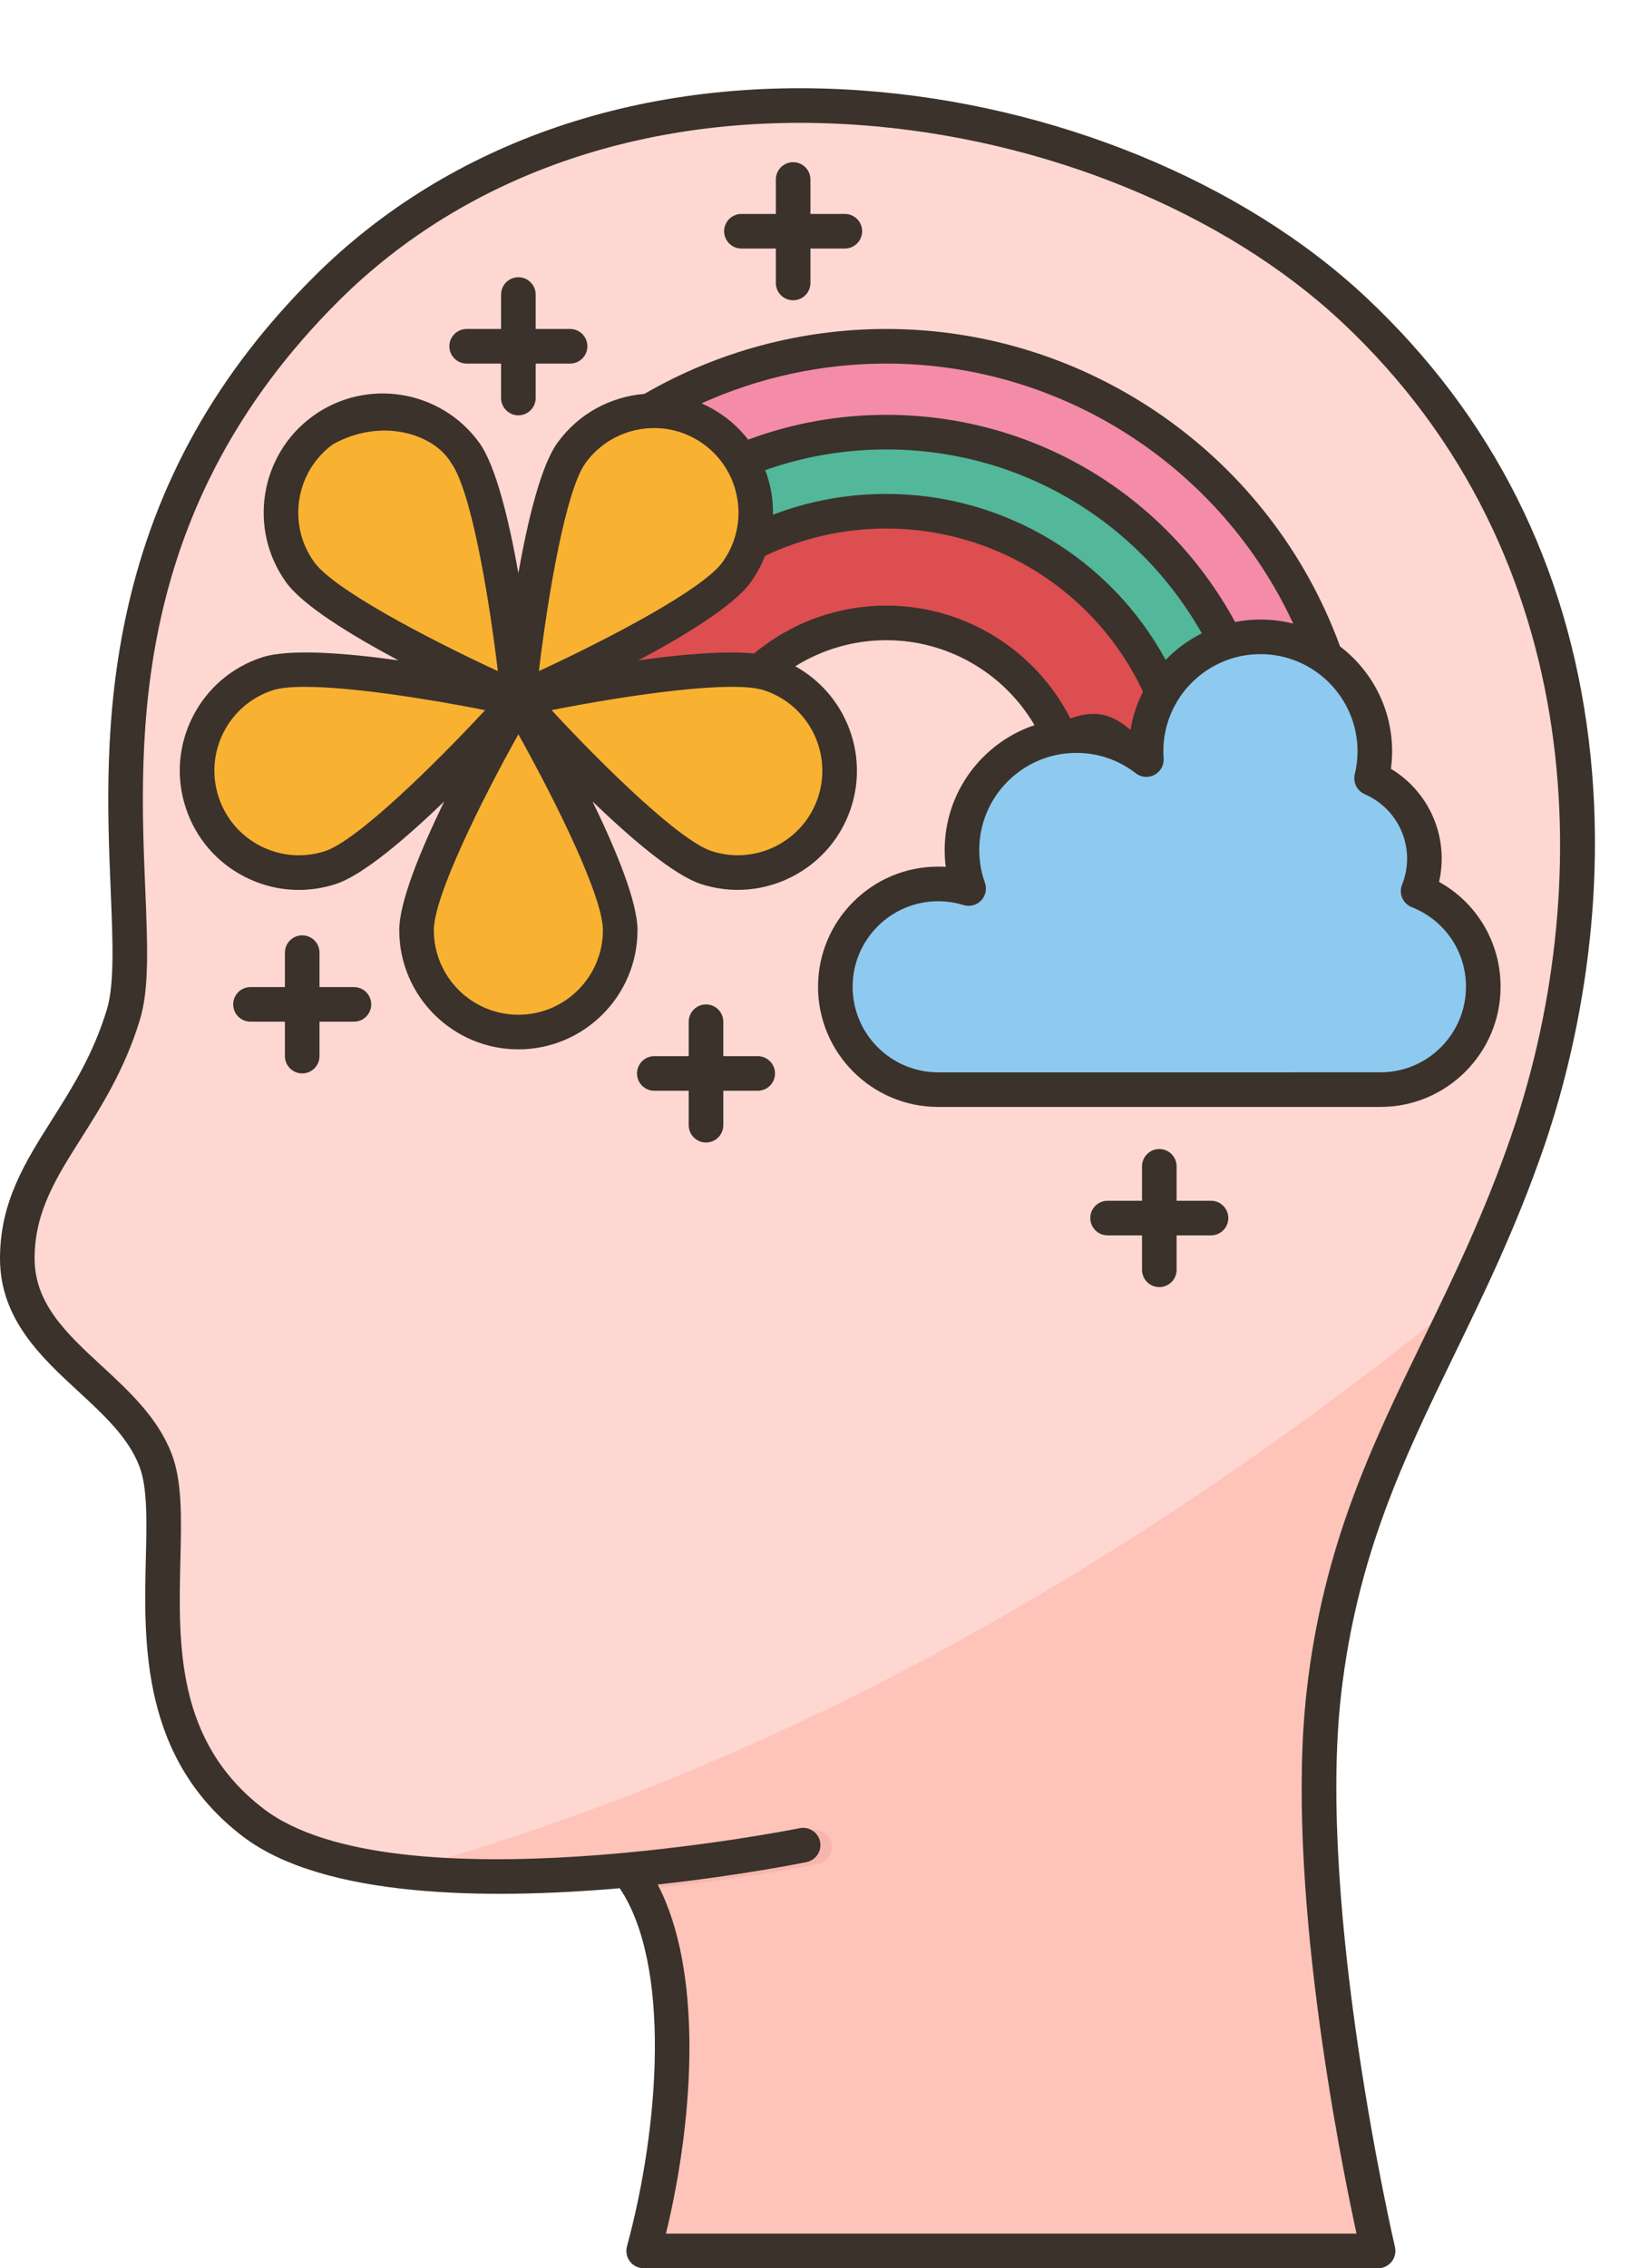
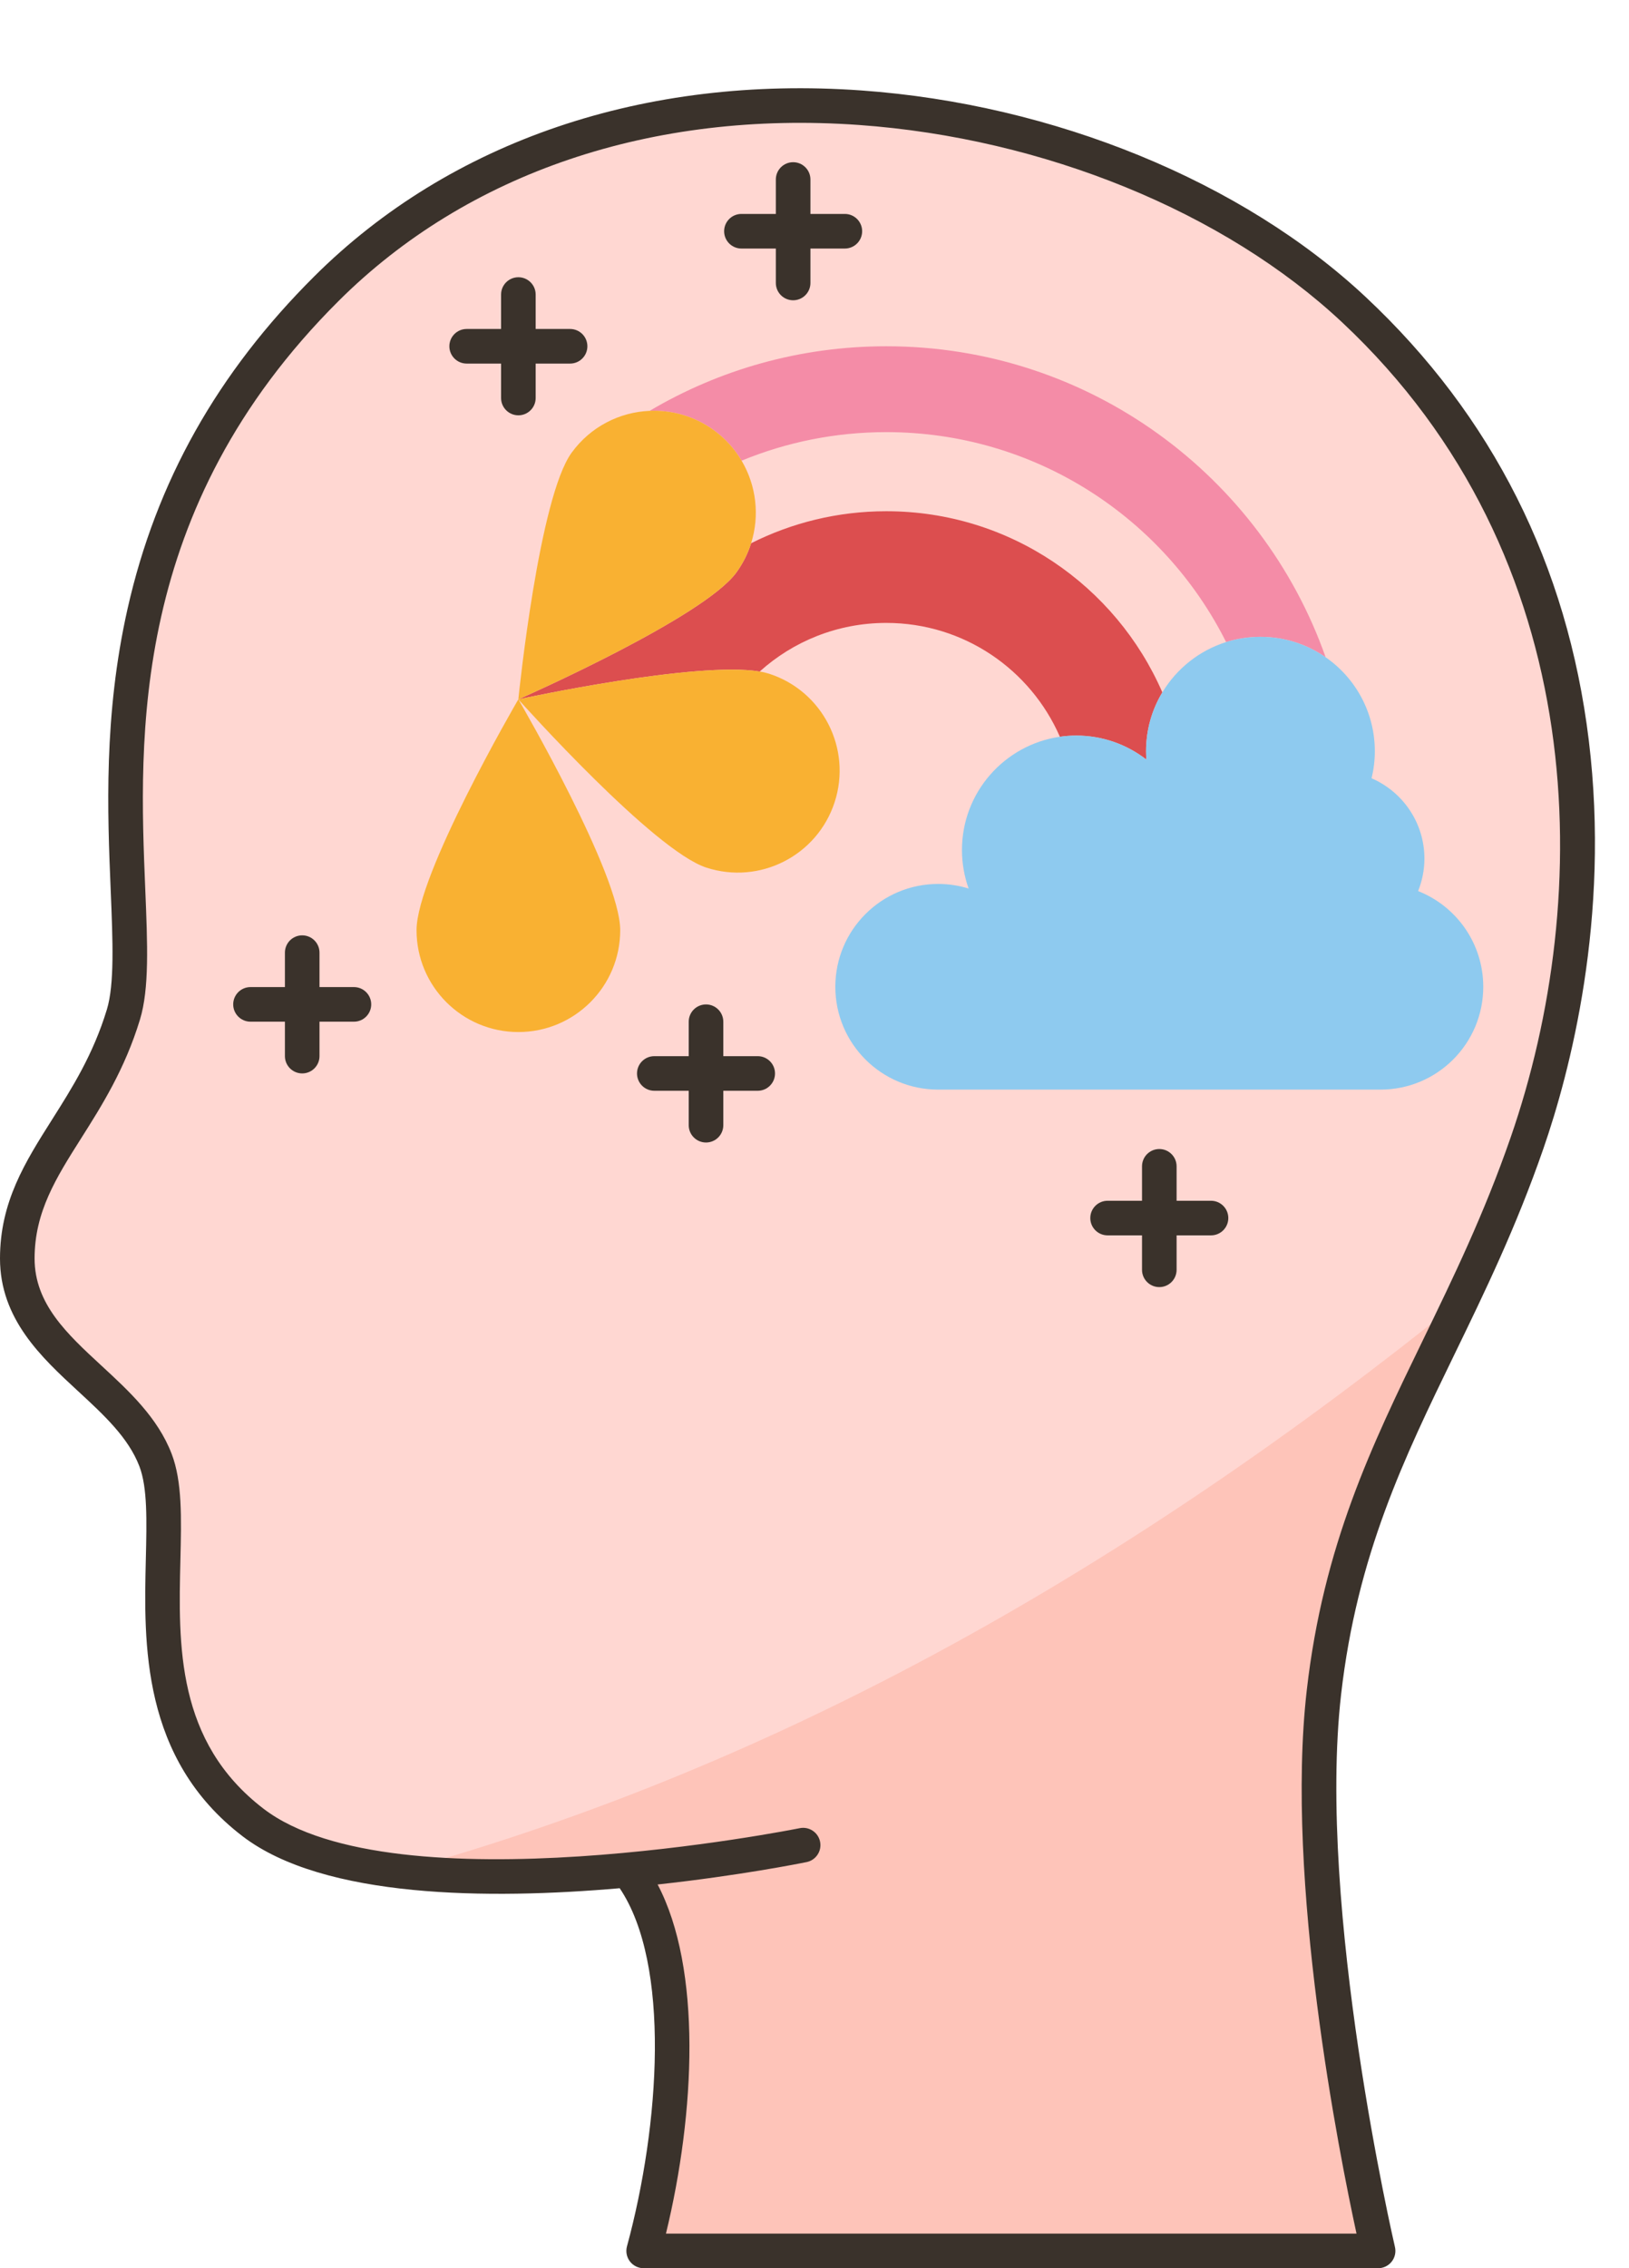
<svg xmlns="http://www.w3.org/2000/svg" height="524.4" preserveAspectRatio="xMidYMid meet" version="1.0" viewBox="0.0 -20.4 376.8 524.4" width="376.8" zoomAndPan="magnify">
  <g>
    <g id="change1_1">
      <path d="M313.199,51.226c-54.72-51.29-170.6-71.66-237.67-4.91c-67.06,66.75-39.39,142.87-46.98,167.83 c-7.59,24.96-24.55,35.16-24.55,56.41s25.17,28.89,31.97,46.61c6.8,17.72-9.57,59.2,22.56,83.79c8.13,6.23,20.3,9.64,33.93,11.25 c16.95,2.02,36.16,1.27,52.74-0.27c14.16,17.84,11.98,57.56,3.68,88.07h169.89c0,0-18.35-78.32-12.53-129.17 c4.33-37.8,18.18-61.98,31.87-90.83c5.24-11.03,10.46-22.75,15.11-36.17C370.449,194.126,376.829,110.846,313.199,51.226z" fill="#ffd7d2" />
    </g>
    <g id="change2_1">
      <path d="M306.239,370.836c4.33-37.8,18.18-61.98,31.87-90.83c-76.359,61.648-157.551,107.913-245.65,132.2 c16.95,2.02,36.16,1.27,52.74-0.27c14.16,17.84,11.98,57.56,3.68,88.07h169.89C318.769,500.006,300.419,421.686,306.239,370.836z" fill="#fec4b9" />
    </g>
    <g id="change3_1">
      <path d="M306.629,131.556c-4.28-2.98-9.47-4.72-15.08-4.72c-2.77,0-5.43,0.42-7.94,1.21 c-14.43-28.78-44.21-48.54-78.6-48.54c-11.85,0-23.15,2.35-33.47,6.6c-1.59-2.69-3.74-5.1-6.42-7.05 c-4.48-3.25-9.72-4.7-14.85-4.47c16.04-9.49,34.75-14.93,54.74-14.93C251.939,59.656,291.869,89.676,306.629,131.556z" fill="#f48ca7" />
    </g>
    <g id="change4_1">
-       <path d="M283.609,128.046c-6.22,1.96-11.45,6.15-14.75,11.63c-10.71-24.65-35.27-41.88-63.85-41.88 c-11.25,0-21.87,2.67-31.27,7.4c2.02-6.39,1.19-13.36-2.2-19.09c10.32-4.25,21.62-6.6,33.47-6.6 C239.399,79.506,269.179,99.266,283.609,128.046z" fill="#53b79a" />
-     </g>
+       </g>
    <g id="change5_1">
      <path d="M119.929,141.276c1.3-0.58,42.87-18.95,50.4-29.32c1.53-2.11,2.67-4.4,3.41-6.76 c9.4-4.73,20.02-7.4,31.27-7.4c28.58,0,53.14,17.23,63.85,41.88c-2.4,3.98-3.77,8.64-3.77,13.61c0,0.65,0.03,1.29,0.08,1.93 c-4.48-3.47-10.1-5.55-16.2-5.55c-1.29,0-2.57,0.09-3.81,0.27c-6.75-15.49-22.18-26.32-40.15-26.32 c-11.26,0-21.53,4.25-29.29,11.24C161.119,132.416,121.179,141.006,119.929,141.276z" fill="#dc4e4f" />
    </g>
    <g id="change6_1">
-       <path d="M119.899,141.286c0,0-0.01,0.01-0.02,0.03c-0.95,1.05-31.27,34.91-43.45,38.87 c-12.37,4.02-25.66-2.76-29.68-15.13c-4.02-12.37,2.75-25.66,15.12-29.68c12.19-3.96,56.68,5.62,58,5.9 C119.889,141.286,119.899,141.286,119.899,141.286z" fill="#f9b132" />
-     </g>
+       </g>
    <g id="change6_2">
      <path d="M119.919,141.316c0.71,1.22,23.54,40.53,23.54,53.34c0,13.01-10.55,23.55-23.56,23.55 c-13,0-23.55-10.54-23.55-23.55c0-12.81,22.82-52.12,23.53-53.34c0.01-0.02,0.02-0.03,0.02-0.03S119.909,141.296,119.919,141.316z" fill="#f9b132" />
    </g>
    <g id="change6_3">
      <path d="M119.929,141.276c1.25-0.27,41.19-8.86,55.79-6.42c0.83,0.13,1.57,0.31,2.22,0.52 c12.37,4.02,19.14,17.31,15.12,29.68c-4.02,12.37-17.31,19.15-29.68,15.13c-12.18-3.96-42.51-37.82-43.46-38.87 c-0.01-0.02-0.02-0.03-0.02-0.03S119.909,141.286,119.929,141.276z" fill="#f9b132" />
    </g>
    <g id="change6_4">
      <path d="M170.329,111.956c-7.53,10.37-49.1,28.74-50.4,29.32c-0.02,0.01-0.03,0.01-0.03,0.01s0-0.02,0-0.05 c0.18-1.72,4.82-46.64,12.32-56.97c4.39-6.04,11.12-9.39,18.05-9.68c5.13-0.23,10.37,1.22,14.85,4.47 c2.68,1.95,4.83,4.36,6.42,7.05c3.39,5.73,4.22,12.7,2.2,19.09C172.999,107.556,171.859,109.846,170.329,111.956z" fill="#f9b132" />
    </g>
    <g id="change6_5">
-       <path d="M119.899,141.236c0,0.03,0,0.05,0,0.05s-0.01,0-0.03-0.01c-1.3-0.58-42.86-18.95-50.39-29.32 c-7.65-10.52-5.31-25.25,5.21-32.9c10.53-7.64,25.26-5.31,32.9,5.21C115.089,94.596,119.719,139.516,119.899,141.236z" fill="#f9b132" />
-     </g>
+       </g>
    <g id="change7_1">
      <path d="M245.159,149.936c1.24-0.18,2.52-0.27,3.81-0.27c6.1,0,11.72,2.08,16.2,5.55 c-0.05-0.64-0.08-1.28-0.08-1.93c0-4.97,1.37-9.63,3.77-13.61c3.3-5.48,8.53-9.67,14.75-11.63c2.51-0.79,5.17-1.21,7.94-1.21 c5.61,0,10.8,1.74,15.08,4.72c6.88,4.77,11.38,12.72,11.38,21.73c0,2.16-0.27,4.25-0.75,6.25c7.18,3.11,12.22,10.25,12.22,18.58 c0,2.65-0.53,5.18-1.46,7.5c8.83,3.48,15.07,12.07,15.07,22.13c0,13.13-10.64,23.77-23.77,23.77h-102.32 c-13.13,0-23.78-10.64-23.78-23.77c0-13.14,10.65-23.78,23.78-23.78c2.45,0,4.82,0.37,7.05,1.06c-0.99-2.78-1.54-5.78-1.54-8.9 C222.509,162.806,232.349,151.786,245.159,149.936z" fill="#8ecaef" />
    </g>
    <g id="change8_1">
-       <path d="M192.378,405.858c-0.442-2.165-2.554-3.56-4.718-3.122c-0.165,0.034-15.8,3.189-36.192,5.29 c-2.184,0.225-3.785,2.163-3.582,4.348l0,0c0.206,2.214,2.182,3.838,4.393,3.61c20.817-2.145,36.807-5.375,36.976-5.409 C191.421,410.135,192.818,408.022,192.378,405.858z" fill="#f7b6ad" />
-     </g>
+       </g>
    <g fill="#3a322b" id="change9_1">
      <path d="M367.5,150.762c-4.946-40.556-22.296-75.028-51.566-102.459 C287.4,21.562,243.791,3.698,199.277,0.515c-50.192-3.589-95.129,11.672-126.569,42.967c-22.442,22.339-36.572,47.47-43.196,76.83 c-5.576,24.713-4.649,47.173-3.904,65.219c0.479,11.597,0.892,21.612-0.884,27.453c-3.171,10.431-8.028,18.105-12.726,25.528 C5.828,248.261,0,257.469,0,270.558c0,14.008,9.591,22.859,18.053,30.668c5.986,5.525,11.64,10.743,14.184,17.37 c1.891,4.927,1.708,12.572,1.496,21.424c-0.467,19.475-1.105,46.146,22.367,64.111c18.827,14.41,57.004,14.655,87.24,12.022 c11.836,17.549,9.304,54.77,1.682,82.804c-0.327,1.202-0.075,2.488,0.682,3.479s1.932,1.571,3.178,1.571h169.884 c1.222,0,2.376-0.558,3.135-1.515s1.038-2.208,0.76-3.397c-0.182-0.776-18.124-78.235-12.448-127.806 c3.686-32.183,14.598-54.647,26.151-78.431c7.042-14.497,14.323-29.486,20.64-47.716 C363.082,227.595,372.529,192.003,367.5,150.762z M349.443,242.521c-6.161,17.781-13.337,32.553-20.277,46.839 c-11.859,24.416-23.063,47.477-26.902,81.017c-5.062,44.203,7.573,107.509,11.507,125.628H154.04 c6.798-27.989,8.325-61.244-1.926-80.715c18.825-2.052,32.965-4.876,34.454-5.179c2.164-0.44,3.562-2.552,3.122-4.717 c-0.44-2.165-2.554-3.565-4.717-3.123c-0.935,0.19-93.698,18.707-124.013-4.494c-20.239-15.491-19.703-37.845-19.231-57.566 c0.232-9.701,0.434-18.079-2.024-24.482c-3.213-8.372-9.829-14.478-16.227-20.382C15.519,288.001,8,281.063,8,270.558 c0-10.771,4.985-18.647,10.758-27.768c4.75-7.505,10.134-16.012,13.62-27.479c2.171-7.14,1.752-17.276,1.223-30.109 c-1.444-35.001-3.628-87.894,44.752-136.05c29.775-29.637,72.512-44.073,120.354-40.657c42.741,3.056,84.52,20.12,111.756,45.645 C368.488,108.517,368.645,187.106,349.443,242.521z" />
-       <path d="M309.965,129.053c-16.052-43.949-58.06-73.396-104.958-73.396c-19.692,0-39.012,5.195-55.95,15.011 c-7.738,0.63-15.169,4.491-20.079,11.249c-3.854,5.304-6.895,17.928-9.075,30.183c-2.18-12.255-5.221-24.878-9.075-30.183 c-8.932-12.292-26.196-15.027-38.488-6.096c-12.292,8.931-15.027,26.197-6.097,38.488c3.854,5.304,14.919,12.098,25.9,17.958 c-12.327-1.713-25.272-2.721-31.509-0.696c-7,2.274-12.695,7.139-16.036,13.696c-3.342,6.558-3.93,14.025-1.655,21.024 c2.274,7,7.139,12.695,13.697,16.037c3.933,2.004,8.19,3.017,12.48,3.017c2.863,0,5.741-0.452,8.544-1.362 c6.235-2.026,16.116-10.451,25.083-19.084c-5.44,11.196-10.399,23.196-10.399,29.753c0,15.194,12.361,27.555,27.555,27.555 s27.555-12.361,27.555-27.555c0-6.557-4.96-18.558-10.4-29.754c8.967,8.633,18.849,17.059,25.084,19.085 c2.819,0.916,5.68,1.351,8.495,1.351c11.617,0,22.446-7.411,26.227-19.042c4.146-12.763-1.566-26.399-12.912-32.646 c6.273-3.919,13.546-6.033,21.054-6.033c14.221,0,27.197,7.58,34.281,19.639c-12.062,4.055-20.778,15.461-20.778,28.872 c0,1.307,0.083,2.606,0.248,3.892c-0.585-0.037-1.172-0.055-1.761-0.055c-15.317,0-27.779,12.461-27.779,27.779 c0,15.317,12.462,27.778,27.779,27.778h102.317c15.317,0,27.779-12.461,27.779-27.778c0-10.229-5.478-19.393-14.226-24.253 c0.403-1.761,0.607-3.559,0.607-5.374c0-8.582-4.519-16.422-11.742-20.766c0.181-1.348,0.272-2.705,0.272-4.059 C322.006,143.413,317.276,134.622,309.965,129.053z M205.007,63.658c40.627,0,77.298,23.804,94.132,60.133 c-2.428-0.625-4.971-0.958-7.591-0.958c-2.003,0-3.96,0.2-5.856,0.571c-16.143-29.626-46.768-47.895-80.685-47.895 c-11.018,0-21.748,1.942-31.957,5.734c-1.559-2.015-3.419-3.848-5.582-5.419c-1.651-1.2-3.394-2.182-5.193-2.966 C175.631,66.821,190.204,63.658,205.007,63.658z M277.986,126.029c-3.13,1.563-5.954,3.647-8.358,6.141 c-12.812-23.506-37.505-38.374-64.622-38.374c-9.09,0-17.872,1.618-26.202,4.804c0.057-3.513-0.554-7.014-1.803-10.302 c8.964-3.178,18.365-4.789,28.005-4.789C235.505,83.508,263.078,99.696,277.986,126.029z M135.451,86.621 c3.821-5.26,9.793-8.054,15.846-8.054c3.984,0,8.005,1.212,11.468,3.728c8.724,6.338,10.664,18.591,4.326,27.314 c-4.53,6.235-25.927,17.504-42.441,25.147C126.815,116.688,130.921,92.856,135.451,86.621z M72.716,109.609 c-6.338-8.723-4.396-20.976,4.327-27.314c11.416-6.289,23.416-2.289,27.313,4.326c4.53,6.236,8.636,30.067,10.802,48.136 C98.643,127.113,77.246,115.844,72.716,109.609z M75.192,176.377c-4.964,1.614-10.266,1.198-14.92-1.174 c-4.654-2.372-8.106-6.413-9.721-11.381c-1.613-4.967-1.197-10.266,1.175-14.92c2.371-4.654,6.413-8.106,11.381-9.72 c1.687-0.548,4.249-0.787,7.417-0.787c10.601,0,27.95,2.675,41.694,5.388C100.075,156.85,82.448,174.019,75.192,176.377z M139.458,194.654c0,10.783-8.772,19.555-19.555,19.555s-19.555-8.772-19.555-19.555c0-7.708,10.687-29.401,19.555-45.291 C128.771,165.253,139.458,186.947,139.458,194.654z M189.256,163.822c-3.333,10.254-14.389,15.887-24.641,12.555 c-7.331-2.382-24.66-19.249-37.032-32.593c17.852-3.524,41.787-6.985,49.117-4.602 C186.955,142.514,192.587,153.567,189.256,163.822z M205.007,119.616c-11.215,0-21.995,3.921-30.568,11.068 c-6.898-0.68-17.023,0.229-26.774,1.584c10.981-5.86,22.045-12.653,25.899-17.957c1.423-1.958,2.546-4.043,3.386-6.2 c8.791-4.174,18.218-6.315,28.058-6.315c25.496,0,48.591,14.743,59.383,37.718c-1.393,2.735-2.386,5.706-2.899,8.837 c-5.032-4.345-9.032-4.345-13.915-2.647C239.456,129.766,223.057,119.616,205.007,119.616z M325.476,178.115 c0,2.055-0.393,4.08-1.167,6.017c-0.395,0.988-0.379,2.093,0.043,3.07s1.216,1.746,2.206,2.136 c7.615,3,12.536,10.224,12.536,18.404c0,10.906-8.873,19.778-19.779,19.778H216.997c-10.906,0-19.779-8.873-19.779-19.778 c0-10.906,8.873-19.779,19.779-19.779c2.001,0,3.976,0.297,5.867,0.884c1.444,0.446,3.023,0.041,4.072-1.053 s1.389-2.687,0.879-4.114c-0.866-2.424-1.306-4.966-1.306-7.554c0-12.383,10.074-22.458,22.458-22.458 c5.024,0,9.778,1.628,13.748,4.708c1.249,0.968,2.947,1.112,4.34,0.366c1.393-0.745,2.216-2.239,2.102-3.814 c-0.045-0.632-0.066-1.152-0.066-1.637c0-12.383,10.074-22.458,22.457-22.458c12.384,0,22.458,10.075,22.458,22.458 c0,1.775-0.214,3.561-0.636,5.307c-0.458,1.893,0.514,3.839,2.301,4.612C321.627,165.784,325.476,171.635,325.476,178.115z" />
      <path d="M175.267,223.783h-7.961v-7.961c0-2.209-1.791-4-4-4s-4,1.791-4,4v7.961h-7.961 c-2.209,0-4,1.791-4,4s1.791,4,4,4h7.961v7.961c0,2.209,1.791,4,4,4s4-1.791,4-4v-7.961h7.961c2.209,0,4-1.791,4-4 S177.476,223.783,175.267,223.783z" />
      <path d="M107.942,63.658h7.961v7.961c0,2.209,1.791,4,4,4s4-1.791,4-4v-7.961h7.962c2.209,0,4-1.791,4-4 s-1.791-4-4-4h-7.962v-7.961c0-2.209-1.791-4-4-4s-4,1.791-4,4v7.961h-7.961c-2.209,0-4,1.791-4,4S105.733,63.658,107.942,63.658z" />
      <path d="M171.497,37.062h7.961v7.961c0,2.209,1.791,4,4,4s4-1.791,4-4v-7.961h7.962c2.209,0,4-1.791,4-4 s-1.791-4-4-4h-7.962v-7.961c0-2.209-1.791-4-4-4s-4,1.791-4,4v7.961h-7.961c-2.209,0-4,1.791-4,4S169.288,37.062,171.497,37.062z" />
      <path d="M81.865,207.81h-7.962v-7.961c0-2.209-1.791-4-4-4s-4,1.791-4,4v7.961h-7.961c-2.209,0-4,1.791-4,4 s1.791,4,4,4h7.961v7.961c0,2.209,1.791,4,4,4s4-1.791,4-4v-7.961h7.962c2.209,0,4-1.791,4-4S84.074,207.81,81.865,207.81z" />
      <path d="M280.117,257.213h-7.961v-7.961c0-2.209-1.791-4-4-4s-4,1.791-4,4v7.961h-7.962 c-2.209,0-4,1.791-4,4s1.791,4,4,4h7.962v7.961c0,2.209,1.791,4,4,4s4-1.791,4-4v-7.961h7.961c2.209,0,4-1.791,4-4 S282.326,257.213,280.117,257.213z" />
    </g>
  </g>
</svg>